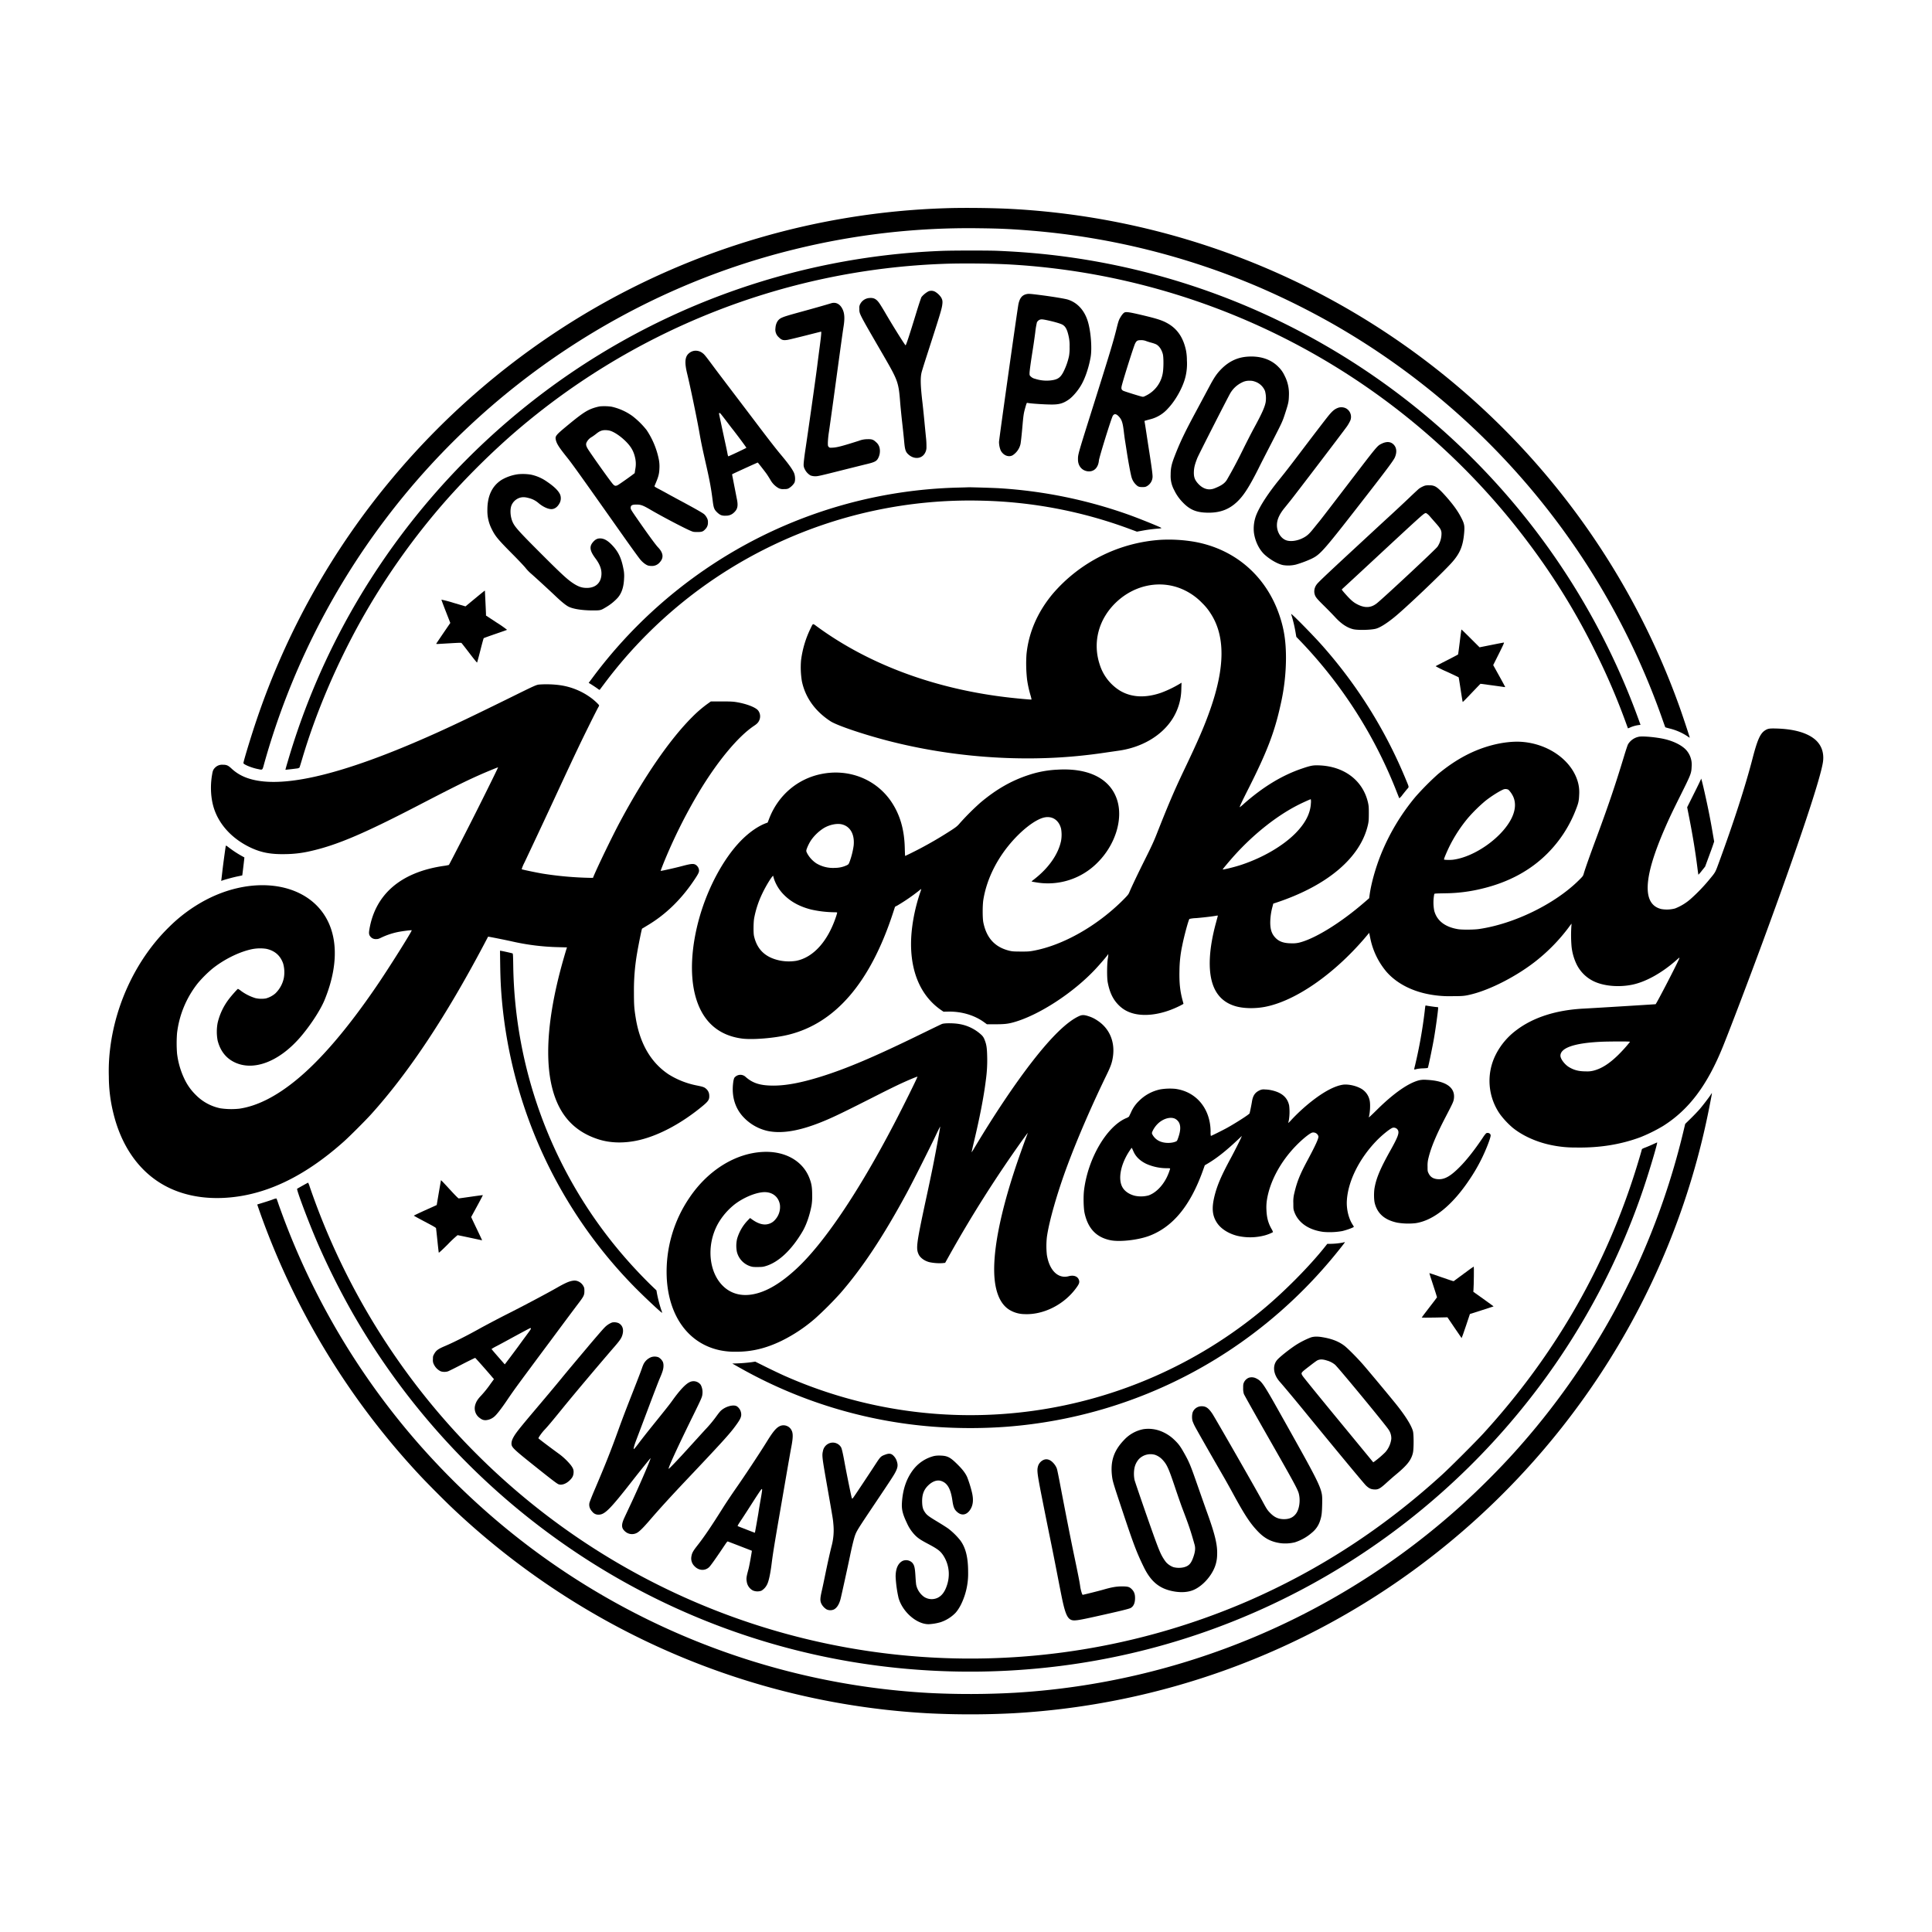
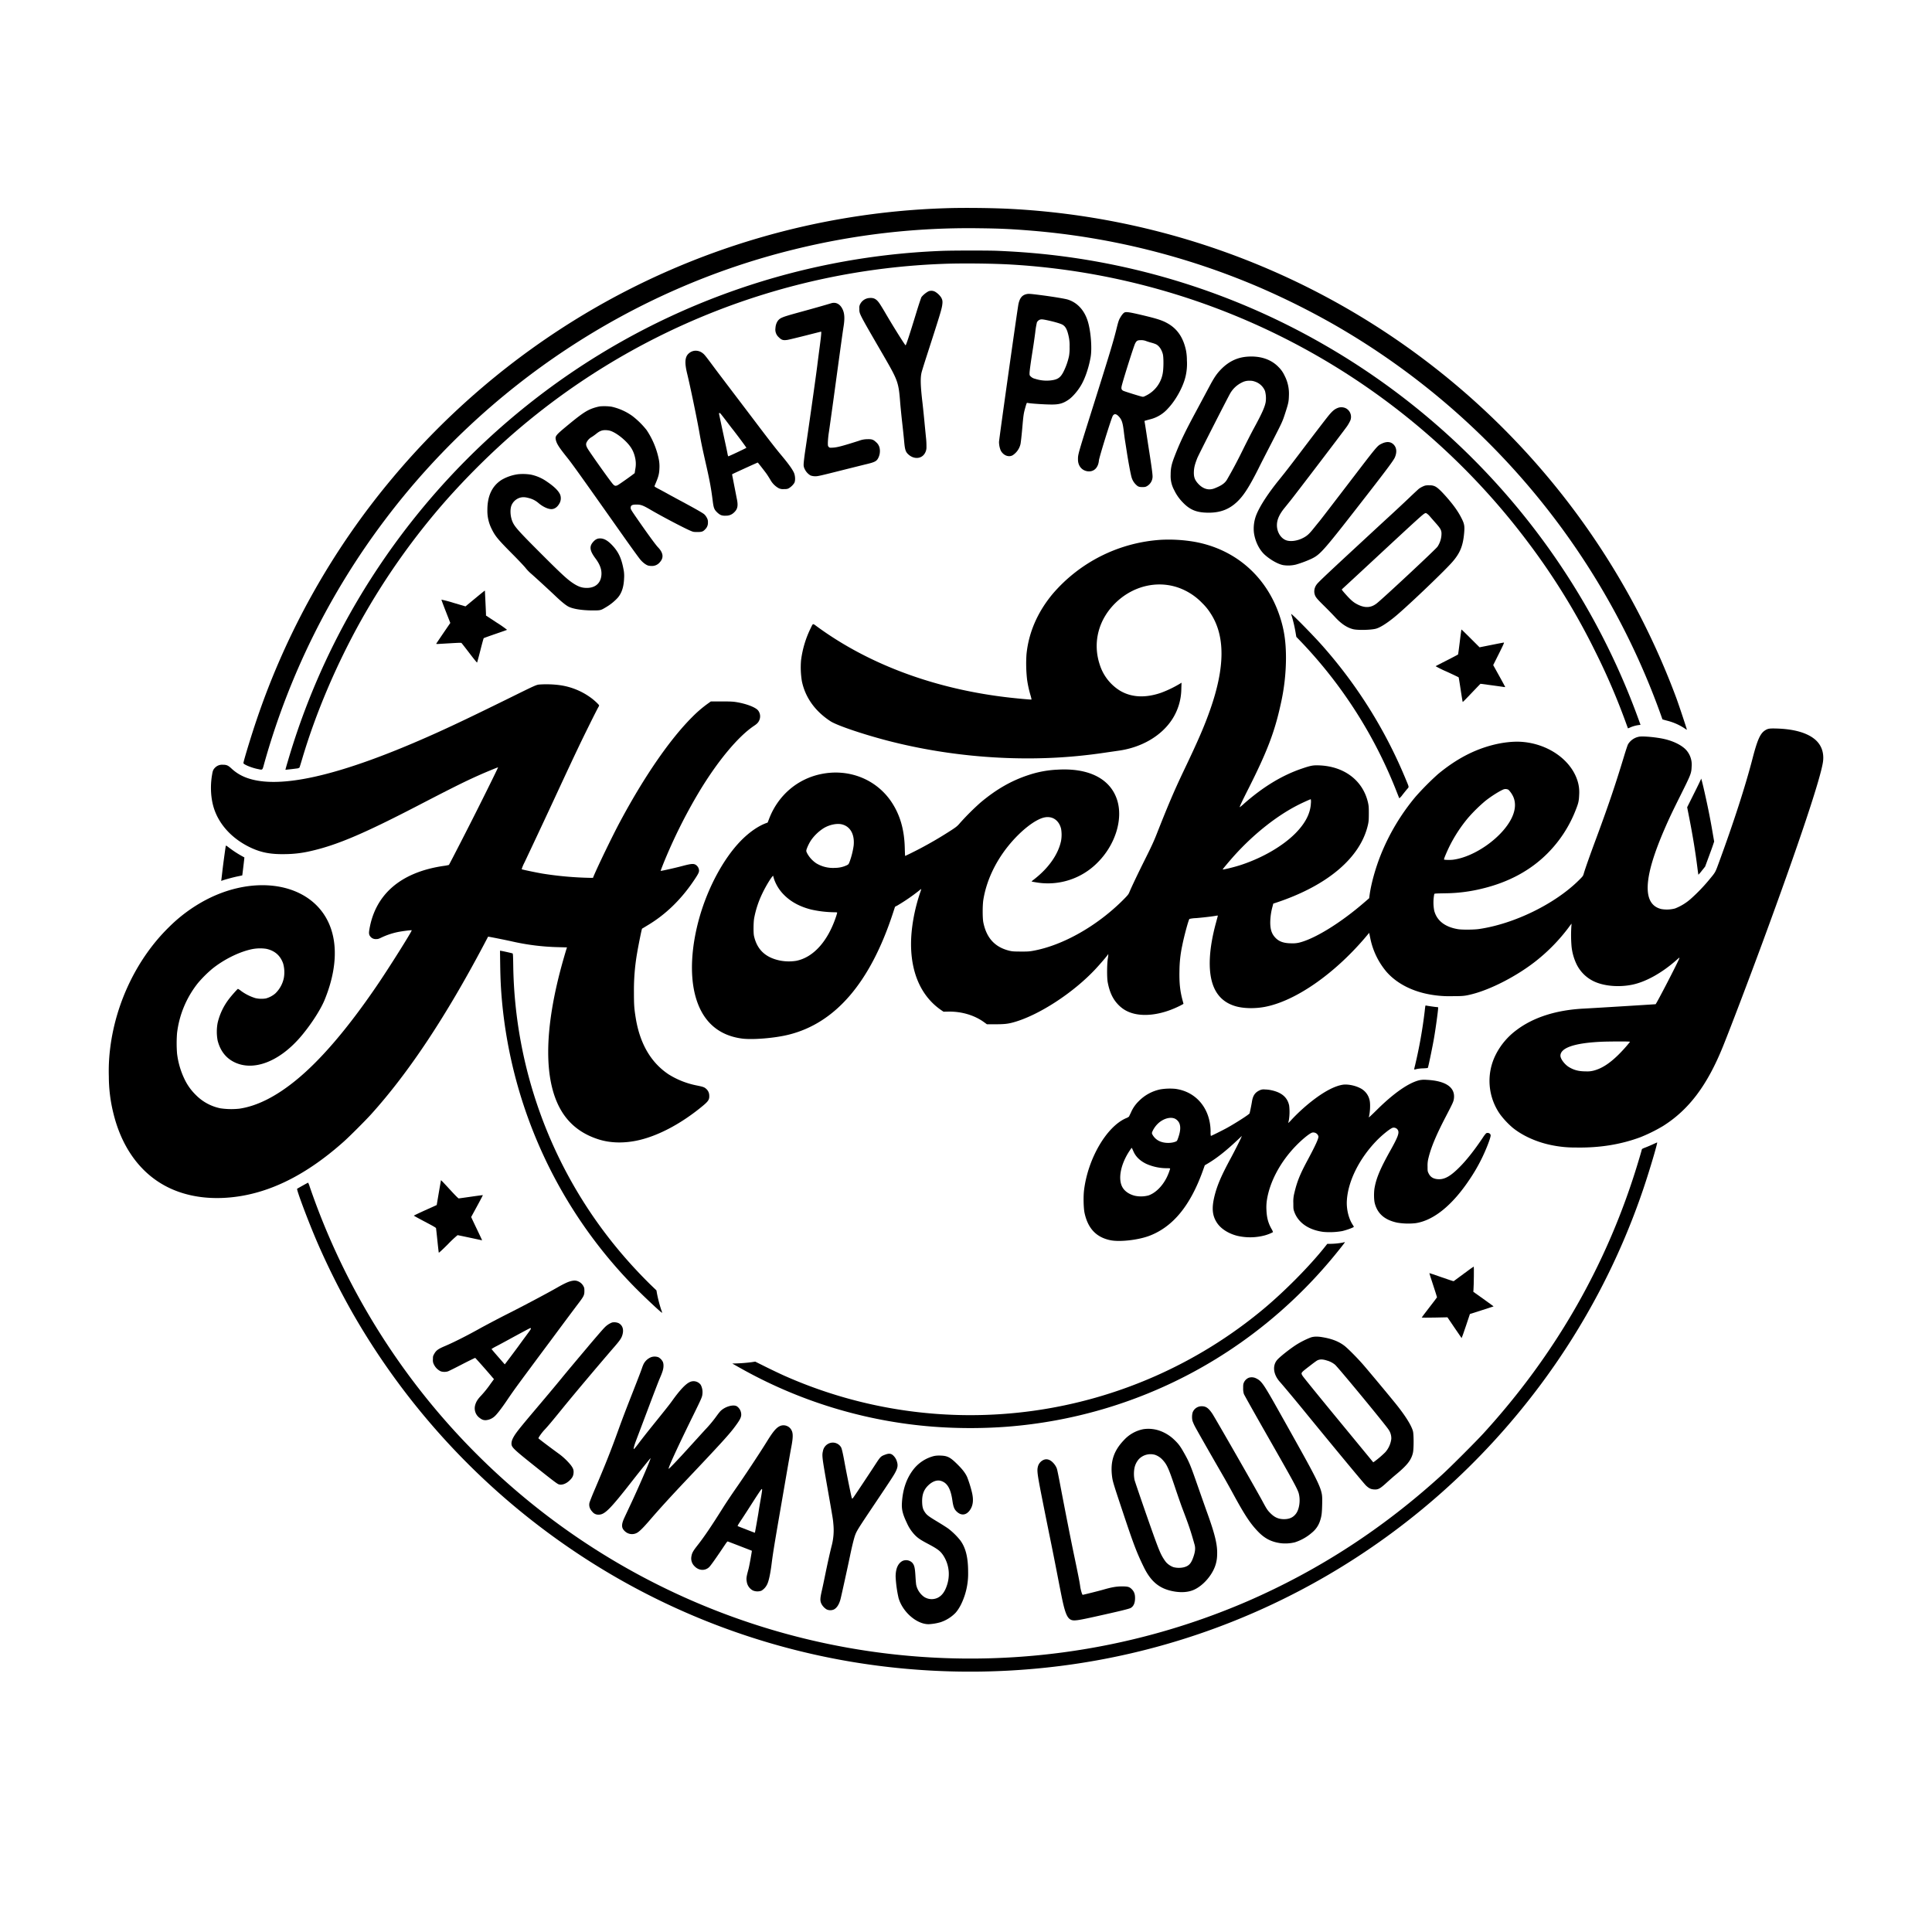
<svg xmlns="http://www.w3.org/2000/svg" id="Layer_1" data-name="Layer 1" viewBox="0 0 1500 1500">
-   <path d="M733.34,161.69a582.21,582.21,0,0,0-279,81.82,589.34,589.34,0,0,0-149.36,127.3,582.09,582.09,0,0,0-105.7,187.94C195.08,571.1,189,591.08,189,592.47c0,1,6.11,3.57,10.94,4.56,4.21.85,3.65,1.33,5.3-4.61a568.2,568.2,0,0,1,93.43-188.56C377.42,299.26,490.79,224.35,617,193.54a564.16,564.16,0,0,1,142.59-16.33c17.23.19,26,.62,42.15,1.95A566.55,566.55,0,0,1,977,222.75a593.9,593.9,0,0,1,58.42,29.08,571.08,571.08,0,0,1,255.3,306.68c1.15,3.33,2.16,6.08,2.21,6.14s1.66.53,3.52,1a44.16,44.16,0,0,1,13.82,6.08,6.9,6.9,0,0,0,1.63,1c.13-.16-5.5-17.16-8.06-24.28A584.18,584.18,0,0,0,785,162.2C770.32,161.42,747.67,161.18,733.34,161.69Z" />
+   <path d="M733.34,161.69a582.21,582.21,0,0,0-279,81.82,589.34,589.34,0,0,0-149.36,127.3,582.09,582.09,0,0,0-105.7,187.94C195.08,571.1,189,591.08,189,592.47c0,1,6.11,3.57,10.94,4.56,4.21.85,3.65,1.33,5.3-4.61a568.2,568.2,0,0,1,93.43-188.56C377.42,299.26,490.79,224.35,617,193.54a564.16,564.16,0,0,1,142.59-16.33c17.23.19,26,.62,42.15,1.95A566.55,566.55,0,0,1,977,222.75a593.9,593.9,0,0,1,58.42,29.08,571.08,571.08,0,0,1,255.3,306.68s1.66.53,3.52,1a44.16,44.16,0,0,1,13.82,6.08,6.9,6.9,0,0,0,1.63,1c.13-.16-5.5-17.16-8.06-24.28A584.18,584.18,0,0,0,785,162.2C770.32,161.42,747.67,161.18,733.34,161.69Z" />
  <path d="M731.61,194.77A549.77,549.77,0,0,0,410.15,313.93,555.83,555.83,0,0,0,293.87,440.3a548.51,548.51,0,0,0-70.59,151.37c-1,3.28-1.71,6-1.68,6s6-.62,8.59-1a4.32,4.32,0,0,0,2.32-.72c.13-.21,1-3.09,2-6.4,10.54-35.75,26.84-74,46.07-108.31a543.29,543.29,0,0,1,65.95-93,587.21,587.21,0,0,1,48.68-48.71,539.66,539.66,0,0,1,337.6-134.69c14-.53,37.35-.29,51.89.53A541.38,541.38,0,0,1,1187,421.9a524.15,524.15,0,0,1,51.49,83.76,517.69,517.69,0,0,1,23.61,54.82c1,2.72,1.81,5,1.84,5a10.94,10.94,0,0,0,1.87-.75,24.92,24.92,0,0,1,7.07-1.87c.75,0,.85-.08.69-.48-.1-.24-.69-1.89-1.33-3.65A552.77,552.77,0,0,0,1026.92,267a548.17,548.17,0,0,0-226.75-70.67c-7.82-.67-17.88-1.28-26.55-1.63C766,194.45,739.69,194.45,731.61,194.77Z" />
  <path d="M720.88,226.17a18.58,18.58,0,0,0-5.44,4.45c-.34.64-2.11,5.87-3.87,11.66-5.33,17.47-8.08,25.82-8.48,25.82s-9.31-14.16-15.37-24.54c-1.57-2.72-3.62-6.08-4.56-7.5-2.48-3.78-4.53-5-8.11-4.69a8.68,8.68,0,0,0-7.07,4.48,5.67,5.67,0,0,0-.77,3.71c0,4.29-1,2.43,18.83,36.65,11.21,19.37,11.64,20.57,12.89,36.71.24,2.86.93,10,1.6,15.87s1.31,12.17,1.47,14c.58,6.48,1.12,8.14,3.38,10.14,4.51,4,10.54,3.33,12.92-1.47a8.73,8.73,0,0,0,1-4.48,59.21,59.21,0,0,0-.32-6.86c-.24-2.27-.85-8.51-1.36-13.84S716.38,314,716,310.92c-1.36-11.92-1.49-17.93-.42-22,.26-1.09,2.18-7.23,4.24-13.6,10.27-31.8,11.31-35.27,11.76-38.77.35-2.61.16-3.81-.93-5.68a14.88,14.88,0,0,0-4.64-4.37A6.12,6.12,0,0,0,720.88,226.17Z" />
  <path d="M796.89,228.38c-3.36.8-5.15,3-6.17,7.71-.74,3.5-15.09,105.24-15.09,107.06a18,18,0,0,0,1.33,6.61c2,3.84,6.21,5.5,9.34,3.66a14.22,14.22,0,0,0,6-8.59c.21-.88.83-6.17,1.33-11.74,1-11.47,1.12-12,2.48-16.89.78-2.75,1.07-3.52,1.39-3.44,1.87.53,13.69,1.33,19.21,1.31,5.89,0,9-1,13.2-3.95,3-2.13,7-6.78,9.53-11.18,3.09-5.25,5.95-13.76,7.31-21.63,1.2-6.81.21-19.72-2.06-27.43-2.56-8.72-8-14.8-15.44-17.23-2.22-.75-12.62-2.45-22-3.63C799.58,228.06,798.57,228,796.89,228.38Zm17.5,20.54c4.85,1.1,8.91,2.3,10.43,3.12,2.43,1.31,3.76,3.85,4.88,9.07a31.32,31.32,0,0,1,.72,8.19,35.07,35.07,0,0,1-.45,7.21A51.23,51.23,0,0,1,826,288c-2.34,4.86-4.42,6.49-9.15,7.21a28.38,28.38,0,0,1-13.15-1.1,6.86,6.86,0,0,1-3.36-1.73c-1-.93-1-1.12-1-2.61,0-1.69,1-8.94,2.53-18.47.51-3.14,1.34-9,1.87-13a66,66,0,0,1,1.31-8,4.32,4.32,0,0,1,2.61-2.21C808.84,247.8,810.2,248,814.39,248.92Z" />
  <path d="M645.31,235.45c-4.8,1.47-13.45,3.92-22.41,6.38-10.72,2.93-14.33,4-16.43,5.09-2.62,1.31-4.19,4.11-4.43,8a7.89,7.89,0,0,0,2.69,7c2.06,2.06,3.28,2.43,6.43,2,1.15-.16,7.47-1.68,14.09-3.36s12.11-3.07,12.24-3.07c.35,0,0,3.55-1,11.21-.5,3.73-1.41,10.69-2,15.47-1.06,8.56-7.2,51.83-9.39,66.29-.61,4.14-1.12,8.49-1.14,9.74a7.08,7.08,0,0,0,.85,4.05,11.18,11.18,0,0,0,4.48,4.89,10.27,10.27,0,0,0,3.07.61c2.32.13,3.12-.05,23.34-5.15,7.2-1.79,14.81-3.71,16.94-4.21,6.51-1.55,8-2.33,9.23-4.81a11.82,11.82,0,0,0,1.18-7,8.18,8.18,0,0,0-3-5.39c-2-1.92-3.23-2.32-6.78-2.19a18.13,18.13,0,0,0-6.37,1.21c-12.54,4-16.81,5.14-20.2,5.33-2.51.13-2.59.13-3.25-.53s-.7-.86-.7-3.39a68.11,68.11,0,0,1,.8-8.08c.46-3,2-14.09,3.47-24.73,5.66-41.49,7-51.46,8-57.76.9-5.92.66-9.74-.78-12.8C652.35,236.09,649,234.3,645.31,235.45Z" />
  <path d="M873.34,242.49c-1,.35-2.26,1.76-3.73,4.35-1,1.71-1.42,3-3,9.42-2.43,9.63-5.31,19.1-16.92,56-13.07,41.49-12.75,40.39-12.75,44.55,0,4.89,3,8.49,7.47,9.1,4.8.61,8.25-2.67,8.78-8.35.24-2.59,9.63-32.84,10.78-34.71s2.72-1.62,4.72.56c2.29,2.49,3,4.78,3.81,11.4.3,2.56.72,5.73.94,7.07s.82,5.22,1.36,8.67c1.14,7.46,2.85,16.7,3.6,19.47a12.87,12.87,0,0,0,3.2,5.9c1.84,1.89,2.64,2.24,5.31,2.24,2,0,2.43-.08,3.68-.78a8.66,8.66,0,0,0,4.24-6.8c.16-1.6-.48-6.46-2.45-19.23-.67-4.19-1.74-11.21-2.4-15.61s-1.28-8.22-1.36-8.48,0-.51.21-.56,1.92-.56,3.81-1.07a27.21,27.21,0,0,0,14.14-8.46c6-6.32,11.63-16.46,13.58-24.49a42.55,42.55,0,0,0,1.15-12.91,40.93,40.93,0,0,0-.72-7.79c-2.11-9.79-6.59-16.48-13.93-20.73-4.35-2.53-8.4-3.84-21.18-6.85C877.4,242.47,874.81,242.07,873.34,242.49Zm16.52,22.31c1.06.4,3,1,4.29,1.33a25,25,0,0,1,3.39,1.17c2.35,1.2,4.24,3.9,5.25,7.5.72,2.61.67,11.6-.1,15.34a23.7,23.7,0,0,1-11.93,16.48c-2.48,1.34-3,1.53-3.86,1.39-1.29-.18-13.82-4.11-14.76-4.59-1.33-.69-1.68-1.54-1.36-3.25.56-3.23,9.37-31.16,10.51-33.43s1.92-2.64,4.56-2.64A10.22,10.22,0,0,1,889.86,264.8Z" />
  <path d="M538.81,272.4a8.15,8.15,0,0,0-3.89,1.87c-3.18,2.61-3.55,7.17-1.36,16.06,2.13,8.67,7.31,33.45,9.31,44.73,1.52,8.67,2.08,11.31,5,24.28,3.1,13.55,4.22,19.63,5.39,28.86.78,6.33,1.2,7.42,3.76,9.82,2.19,2,3.58,2.51,6.75,2.35a8.48,8.48,0,0,0,6.27-2.62c2.64-2.48,3.15-5.12,2.06-10.35-.3-1.41-1-5.17-1.63-8.32s-1.33-6.86-1.6-8.24a23.61,23.61,0,0,1-.46-2.62c.3-.26,19.75-9.17,19.93-9.09s5.2,6.48,7,9c.67,1,1.87,2.88,2.7,4.27a16.68,16.68,0,0,0,6.51,6.62,7.57,7.57,0,0,0,4.08.72c2.13,0,2.72-.11,3.71-.62a12.85,12.85,0,0,0,4.37-4.19c.8-1.49.8-4.66,0-7.12-.9-2.67-4.16-7.28-10.19-14.48-4.08-4.86-10.16-12.68-20.32-26.15-4.22-5.57-12.38-16.32-18.12-23.87s-11.47-15.13-12.72-16.81c-7.9-10.64-8.41-11.26-9.93-12.38A8.57,8.57,0,0,0,538.81,272.4ZM559.3,321c.21.19,2.08,2.54,4.14,5.26s4.29,5.65,5,6.54c3.79,4.77,11.13,14.67,11.05,14.88s-13.47,6.56-14,6.59c-.16,0-.46-.88-.64-1.95s-1.1-5.47-2.06-9.79c-1.49-6.88-4.08-19-4.51-21.15C558.15,320.58,558.55,320.42,559.3,321Z" />
  <path d="M968.23,276.93c-7.6.59-14.08,3.66-19.87,9.45-3.58,3.6-5.63,6.59-9.5,13.87-1.79,3.36-6.27,11.71-9.92,18.54-9.21,17.07-12.86,24.76-17.13,35.85-2.27,5.9-2.91,9-2.91,13.9a22.56,22.56,0,0,0,2.72,11.95,35.16,35.16,0,0,0,6.59,9.47c5.71,6,11,8.11,20.28,8.09,9,0,15.87-2.64,21.93-8.38,5.15-4.88,9.39-11.47,16.67-25.93,2-4.11,6.94-13.63,10.8-21.15,7.55-14.73,7.85-15.34,9.93-21.8,2.43-7.47,2.75-8.88,2.88-13.34a30.31,30.31,0,0,0-3.42-15.92,22.14,22.14,0,0,0-4.48-6.41C987,279,978.5,276.13,968.23,276.93Zm6,19.32a12.68,12.68,0,0,1,7.92,7.33,21.63,21.63,0,0,1,.51,8.67c-.75,4-2.94,8.86-9.23,20.41-1.71,3.15-5.53,10.59-8.46,16.54-4.51,9.15-7.9,15.5-12.33,23.18-1.25,2.16-3.3,3.87-6.4,5.34-3.63,1.73-5.17,2.21-7.31,2.21-3.52,0-7-2.08-9.79-5.71-1.79-2.37-2.35-4.5-2.21-8.16.16-3.15.74-5.55,2.67-10.46,1-2.53,24.06-47.8,25.71-50.5a21.14,21.14,0,0,1,8.75-8.05,11.79,11.79,0,0,1,6.16-1.44A10.34,10.34,0,0,1,974.24,296.25Z" />
  <path d="M465.77,315.51a36,36,0,0,0-6.8,1.95c-4.62,1.89-8.72,4.82-19.77,14-7.55,6.29-8.3,7.25-7.68,9.95.72,3.23,2.45,5.89,9.18,14.3,3.6,4.48,10.91,14.72,42.28,59.17,6.8,9.65,13.23,18.54,14.24,19.68,2,2.33,4.35,4.06,6.11,4.57a12.57,12.57,0,0,0,2.91.29,7.83,7.83,0,0,0,6.06-2.91c3.17-3.47,2.69-7.28-1.39-11.55-1.81-1.84-8.35-10.83-16.65-22.83-4.24-6.14-4.61-6.78-4.61-7.82,0-2,1.12-2.59,4.67-2.56,3.3,0,5.09.69,11.07,4.21,8.72,5.1,25.53,13.93,30.81,16.17,2,.85,2.32.91,5.2.93,3.55,0,4.51-.34,6.24-2.26a6.87,6.87,0,0,0,2-5.23,6.09,6.09,0,0,0-.83-3.52,9.94,9.94,0,0,0-2-2.73c-1.26-1.09-6.81-4.26-16.89-9.68-3.15-1.68-8.14-4.37-11.07-6s-6.56-3.57-8.08-4.37c-1.95-1-2.7-1.55-2.62-1.84s.62-1.55,1.2-2.94c1.9-4.5,2.48-6.9,2.62-10.8a28.08,28.08,0,0,0-.4-6.67A63.33,63.33,0,0,0,502,333.86,63.21,63.21,0,0,0,491,323a44,44,0,0,0-16.38-7.28A41,41,0,0,0,465.77,315.51Zm7.34,18.78c3.36.77,8.51,4.19,12.83,8.48,4.16,4.19,6.19,7.82,7.28,13.18a21.06,21.06,0,0,1,0,8.4l-.46,3-2,1.52c-3.49,2.61-10.19,7.28-11.18,7.81-1.62.8-2.4.64-3.7-.8-1.95-2.08-18.06-24.78-19.77-27.8-1.15-2.05-1.34-3.36-.62-4.74a9.81,9.81,0,0,1,4-4.09,40.47,40.47,0,0,0,3.57-2.58c2.49-2,4.33-2.72,6.89-2.72A17.33,17.33,0,0,1,473.11,334.29Z" />
  <path d="M1039.33,316.47c-3,1-4.8,2.48-8.14,6.59-2.35,2.91-11.9,15.36-22.27,29.08-7.45,9.84-11.16,14.61-15.74,20.27-8.25,10.16-14.41,19.53-17.37,26.36a29.29,29.29,0,0,0-2.27,14.75c.94,6.94,4.27,13.6,8.75,17.5s10.09,7,14,7.74a25.37,25.37,0,0,0,10-.46,87.84,87.84,0,0,0,11.79-4.4c7.29-3.52,9.1-5.63,45.22-52.15,13.9-17.9,18.7-24.41,19.66-26.6,1.71-4,1.42-7.5-.85-9.9s-5.47-2.74-9.63-.66c-3.23,1.62-3.12,1.49-25.21,30.38-11.66,15.23-22,28.73-23.08,30s-3,3.7-4.45,5.47c-3.58,4.5-5.37,6-9.1,7.73-4.27,1.95-9.18,2.43-12.24,1.23-4.11-1.6-7-6.4-7-11.63,0-4.24,1.84-8.41,5.94-13.45,1.26-1.54,3.21-4,4.33-5.36,4.9-6.14,42.41-55.38,44.17-58a32.75,32.75,0,0,0,2.51-4.4,7.56,7.56,0,0,0-3.23-9.47A8,8,0,0,0,1039.33,316.47Z" />
  <path d="M402.41,368.17a34.38,34.38,0,0,0-12.93,4.37c-7.42,4.73-11.08,12.46-11.08,23.35a30.9,30.9,0,0,0,3.34,14.8c2.69,5.52,4.8,8.09,16.11,19.48,4.8,4.82,9.42,9.73,10.27,10.88a34.23,34.23,0,0,0,4,4.16c2.67,2.27,14.36,13,19.61,18,4.08,3.87,7.39,6.56,9.42,7.66,3.55,1.92,10.54,3,18.62,3.07,6.64,0,6.54,0,10.86-2.59a39.71,39.71,0,0,0,9-7.28c3.1-3.61,4.67-8.49,4.91-15.1a25.54,25.54,0,0,0-.56-7.55c-1.6-8.3-4-13.23-8.78-18.22-3.41-3.58-6.29-5.18-9.31-5.18-2.05,0-3.55.72-5.25,2.59-3.26,3.57-2.86,6.86,1.65,12.91,4,5.36,5.31,9.76,4.43,14.51-1,5.34-5.07,8.43-11.13,8.43-3.84,0-6.72-1-11-3.87s-9-7.25-23.37-21.6c-19.47-19.45-22-22.33-23.63-26.71-1.44-3.89-1.66-8.85-.48-11.9a10.45,10.45,0,0,1,5-5.33c2.51-1.23,5-1.33,8.38-.37A17.81,17.81,0,0,1,418,390.5c3.58,3.09,8,5.07,10.67,4.75,2.43-.27,4.51-2,6-5a8.1,8.1,0,0,0,.16-6.4c-1.39-3-4.72-6.21-10.19-9.9a33.35,33.35,0,0,0-12.51-5.46A39.63,39.63,0,0,0,402.41,368.17Z" />
  <path d="M1106.29,377.05a18.89,18.89,0,0,0-4.56,2.35c-.46.35-4.11,3.73-8.14,7.58s-11.15,10.48-15.85,14.78-18.86,17.42-31.48,29.1c-17.66,16.38-23.21,21.66-24.06,23a8.85,8.85,0,0,0-1.71,6.51c.56,2.91,1.31,3.89,7.34,9.84,3.12,3.07,7,7.07,8.67,8.86,4.75,5.2,9.26,8.21,14,9.42,3.66.93,14.33.66,18-.43,3.09-.94,7.74-3.79,13.52-8.43,8.57-6.8,38.18-35,45.3-43,6.35-7.2,8.65-12.89,9.5-23.53.37-4.78.05-6.51-2.06-10.67-2.74-5.47-6.34-10.49-12.37-17.29-3.93-4.4-6.33-6.59-8.17-7.49a8.49,8.49,0,0,0-4.24-.83A12.24,12.24,0,0,0,1106.29,377.05Zm1.62,21.74a13.48,13.48,0,0,1,2.3,2.19c.8.94,2.77,3.18,4.37,5,3.66,4.14,4.41,5.42,4.59,7.82a18.46,18.46,0,0,1-3.12,10.67c-1.65,2.29-42.84,40.71-47.32,44.12-4.22,3.23-8.59,3.55-13.93,1.09-3.73-1.73-5.79-3.46-10.62-8.91-2.26-2.58-2.61-3.06-2.24-3.33.22-.19,14.11-13,30.87-28.6,28.62-26.54,32.12-29.72,33.48-30.28C1107,398.23,1107,398.23,1107.91,398.79Z" />
-   <path d="M743.61,378.57A363.53,363.53,0,0,0,569.68,428a367.75,367.75,0,0,0-109.06,97.4l-3.57,4.77.91.54c1.84,1.09,5.44,3.49,6.42,4.26.59.46,1.13.7,1.26.56s1.49-2,3.09-4.1a354.15,354.15,0,0,1,293.64-142.7,352.12,352.12,0,0,1,115.19,22.14l5.15,1.9,3.89-.7a116.76,116.76,0,0,1,12-1.62c4-.3,4-.27.26-1.9-4.72-2.08-16.35-6.69-22-8.72A366.4,366.4,0,0,0,776,379.08c-4.11-.27-22.89-.83-24.22-.75C751.46,378.36,747.8,378.47,743.61,378.57Z" />
  <path d="M901.41,419.1a120.83,120.83,0,0,0-84.12,42c-11.87,14.27-18.75,30.28-20.35,47.22a109.89,109.89,0,0,0,.51,19.52,86,86,0,0,0,2.64,12,26.63,26.63,0,0,1,.8,3.28c-.16.16-8.94-.61-16.19-1.41-57.39-6.32-109.33-25.34-150-55-3.9-2.85-3.31-3-5.28,1a78.68,78.68,0,0,0-7.5,25.07,66.14,66.14,0,0,0,.67,16.17c2.64,12.59,10.24,23.21,22.16,31,5.1,3.33,26,10.38,45.49,15.39,47.3,12.14,98.84,16.25,146.46,11.63,7.17-.69,15-1.65,22.54-2.8,3.39-.48,7.52-1.09,9.2-1.33,18-2.51,33.32-11.53,41.67-24.41a44.32,44.32,0,0,0,7.07-23.61l.16-4.78-.64.41a87.89,87.89,0,0,1-15.23,7.41c-12.19,4.19-22.92,3.66-31.8-1.55a36.69,36.69,0,0,1-15.79-20.16c-5.74-17.18-1.07-35.24,12.45-48.29,15-14.43,36.23-18.14,53.73-9.42a47.39,47.39,0,0,1,13.39,9.85,42.32,42.32,0,0,1,6.3,7.71c11.55,17.47,11.5,41.77-.21,75.09-4.49,12.73-9,23.27-20.76,47.89-7.39,15.58-11.82,26-20.94,49.11-2.08,5.26-4.08,9.58-8.7,18.81-5.49,11-10.35,21.15-12.32,25.85-.7,1.68-1.2,2.29-5,6.13C851.47,719.13,825,734.07,802,738.21c-2.77.5-4.21.61-9.41.58s-6.46-.08-8.57-.56c-11.44-2.69-18.09-9.81-20.57-22.11-.66-3.36-.66-13.13,0-17.42,2.32-14.46,9.05-29.05,19.29-41.81,9.45-11.73,21-20.83,28.33-22.27,6.08-1.17,11.05,2.21,12.73,8.7a27.31,27.31,0,0,1,0,9.55c-2.11,10.13-9.31,20.62-20.06,29.15-1.44,1.15-2.67,2.11-2.72,2.16-.3.22.37.38,3.46.89a54.07,54.07,0,0,0,47.62-15.34c13.85-13.77,20.06-33.8,15.18-48.8-5.33-16.38-22-24.81-46.26-23.37a82.45,82.45,0,0,0-22.7,4.25c-13.26,4.37-24.89,11.07-37.08,21.31a197.49,197.49,0,0,0-15.87,15.82c-2.32,2.77-3.18,3.42-11.74,8.78q-8.52,5.35-18.51,10.67c-4.46,2.37-12.06,6.13-12.38,6.13-.06,0-.19-2.72-.27-6.08-.35-14.54-3.76-26.14-10.64-36.25C680,604.9,659,596.63,637.71,600.93c-18.57,3.73-33.56,16.56-40.55,34.7l-1.15,3-1.23.45c-6.37,2.38-13.36,7.29-19.77,13.88-13.25,13.68-25.23,35.85-31.85,58.95-6.43,22.54-7.68,44.18-3.49,60.53,5.07,19.77,17.28,31.24,36.12,33.86,8.08,1.14,25.39-.24,36.25-2.91Q666.7,790,693.22,709.13L694.9,704l1.87-1A148.06,148.06,0,0,0,714,691.12a5.24,5.24,0,0,1,1.26-.88,17.34,17.34,0,0,1-.75,2.45c-4.59,13.42-7.18,28-7.18,40.23,0,23.05,8.25,41,23.56,51.44l1.65,1.12,3.34-.06c10.37-.26,20.4,2.65,28,8.11l2.35,1.71h6c7.18,0,10.06-.29,14.06-1.36,19.66-5.23,47.11-23,64.64-41.94,3.36-3.62,8.4-9.52,9.09-10.61.16-.27.38-.51.46-.51a18.78,18.78,0,0,1-.35,3.25c-.72,4.62-.77,15-.11,18.55,1.53,8,4.14,13.41,8.59,17.82a23.75,23.75,0,0,0,8.14,5.38c9.93,4,24.2,2.38,38.1-4.32a43.62,43.62,0,0,0,4-2.11s-.29-1.25-.67-2.61c-2-7.34-2.66-13.68-2.45-23.1a96.49,96.49,0,0,1,2.21-19.8c1.44-7.28,4.83-19.76,5.55-20.43a25.56,25.56,0,0,1,4.83-.61c4.38-.32,13.29-1.34,15.95-1.87,1.26-.21,1.31-.21,1.18.35-.06.29-.75,2.82-1.5,5.62-5.3,19.64-6.16,36-2.42,47.14,3.09,9.21,9.36,15,18.78,17.42,6.27,1.58,14.83,1.63,22.35.11,23.37-4.7,52.88-25.16,77-53.35l3.38-4,.75,3.68a58.1,58.1,0,0,0,12.62,26.49c7.87,9.07,20.14,15.39,34.41,17.79a83.68,83.68,0,0,0,16.81,1.2c8.24,0,9.82-.16,15.34-1.57,15.07-3.84,35.32-14.41,49.88-26A140.36,140.36,0,0,0,1218,719.93a35.18,35.18,0,0,1,2.16-2.8s-.06,1-.16,2.08a105.58,105.58,0,0,0,.16,15.74,41.91,41.91,0,0,0,3.87,13.66A28.62,28.62,0,0,0,1237,761.68c7.77,3.9,19.59,5,30.12,2.86,10.7-2.16,23.32-9.21,34.71-19.34,2.05-1.82,2.21-1.93,2-1.15-1,2.93-17.4,34.57-18.41,35.61-.08.06-48.71,3.07-56.24,3.44-21,1.12-38.6,6.75-51.62,16.54a54,54,0,0,0-16.14,18.94,45.11,45.11,0,0,0,3.45,46.85,65,65,0,0,0,9.63,10.19c7.68,6.19,18.46,11.07,29.74,13.39a89,89,0,0,0,19.13,1.92c18.3.35,34.81-2.29,50.1-7.95a124.32,124.32,0,0,0,17.66-8.72c20.09-12.62,34.39-31.61,46.58-61.81,6.08-15.05,20.22-52.26,31-81.5,27.93-75.82,45.35-128.08,46.73-140.08.8-7.23-1.7-13.37-7.23-17.53-6.21-4.69-15.92-7.31-28.57-7.71-5.87-.18-7.12,0-9.44,1.55-3.63,2.43-5.82,7.42-9.5,21.58-5.6,21.66-14.75,49.91-26.17,81-2.93,7.95-2.45,7.12-8,13.84a136.73,136.73,0,0,1-14,14.43,40.85,40.85,0,0,1-12,7.29,24.9,24.9,0,0,1-10.62.48c-9.79-2.3-12.81-11.82-9.15-28.79,1.89-8.75,5.81-20,11.47-33.08,3.73-8.61,5.87-13.12,13-27.42,7.63-15.34,7.92-16.06,8.16-21.34a17.07,17.07,0,0,0-3.73-12.27c-3.07-3.82-9.68-7.31-17.26-9.07-6-1.42-16.67-2.43-19.77-1.87a12.76,12.76,0,0,0-8.59,5.84c-.4.72-1.73,4.72-3,8.88-6.91,22.84-12.27,38.66-22.06,65.07-4.7,12.64-8.27,22.78-9.29,26.28-.61,2.13-.61,2.13-3.81,5.33-18.6,18.49-50.4,34-77.66,37.94-4,.56-13.18.64-16.27.1-10.06-1.68-16.33-6.53-18.41-14.3a34,34,0,0,1,0-12.83c.13-.56.26-.56,8-.72a123.81,123.81,0,0,0,29.93-3.81c20.15-4.94,36.93-14.06,50-27.19a97.73,97.73,0,0,0,22.12-34.2c1.92-4.88,2.29-6.56,2.48-11.41a29.21,29.21,0,0,0-1.52-11.4c-5.34-15.9-22.78-28-42.79-29.55-6.56-.54-15.15.4-23.24,2.53-14.8,3.87-28.43,11.18-42.15,22.57a214.69,214.69,0,0,0-17.31,17.45,167.44,167.44,0,0,0-27,45.08c-4.13,10.32-7.52,22.41-8.72,31.37l-.32,2.38-3.36,2.9c-18.73,16.28-39.14,28.84-51.36,31.67a22.5,22.5,0,0,1-5.73.45c-5.85-.05-9.5-1.33-12.35-4.32s-4-6.37-4-12a47.76,47.76,0,0,1,1.73-12.11l.62-2.4,1.57-.51c40.44-13.26,66.35-35.24,72-61,.51-2.37.59-3.6.61-8.37s-.08-6-.61-8.41c-4-17.84-19.45-29.07-40-29.07-3.2,0-5.36.48-11.5,2.58-15.29,5.21-30,14.14-45,27.37a26.08,26.08,0,0,1-3.12,2.57c-.24-.24,1.89-4.78,7.07-15,14.16-28.12,20-43.35,24.65-64.56a163.69,163.69,0,0,0,4.19-36.15c0-12.77-1.39-22.19-4.83-32.54-10.22-31-34.63-52.24-66.43-57.86A118.41,118.41,0,0,0,901.41,419.1Zm269.76,194.07a19.33,19.33,0,0,1,3.7,5.36c2.14,4.83,1.74,10.41-1.17,16.49-7.23,15-28.54,30.25-45.54,32.46-2.13.27-6.67.19-7-.13s2-5.63,3.76-9.36A112.2,112.2,0,0,1,1140,634.78,122.62,122.62,0,0,1,1153,622c4.75-3.82,11.45-8,14.51-9.18A4.87,4.87,0,0,1,1171.17,613.17Zm-153.4,10.46c-.37,8-4.45,15.76-12.19,23.53-9.79,9.79-25.21,18.75-41.78,24.27-5.25,1.76-14.51,4-14.51,3.58,0-.3,5.66-7,9.15-10.89,15.13-16.75,33.16-31,49.81-39.35,3.09-1.57,9.07-4.26,9.44-4.26A10.15,10.15,0,0,1,1017.77,623.63Zm-363.9,16.46c6.43,1.7,9.77,7.87,8.91,16.4a61.26,61.26,0,0,1-3,12.17c-.9,2.37-.93,2.4-2.4,3.15a21.29,21.29,0,0,1-8.88,2,25.22,25.22,0,0,1-14.67-3.49,22.1,22.1,0,0,1-6.94-7.42c-1-2-1-2-.72-3.33a33,33,0,0,1,3.58-7.29,34.78,34.78,0,0,1,9.73-9.28C644.05,640.22,650,639.05,653.87,640.09ZM600.94,682.4A32.25,32.25,0,0,0,609,695.07q7.85,7.8,20.68,11.07a86.2,86.2,0,0,0,17.71,2.13c2,0,2.59.08,2.59.35a31.64,31.64,0,0,1-1,3.39c-6.43,19.1-17.72,31.48-31,34a36.32,36.32,0,0,1-11.89-.14c-11.63-2.24-18.33-8.48-20.71-19.31-.5-2.38-.42-10.57.16-13.71A76,76,0,0,1,592,693.41c3-6.32,8.14-14.45,8.35-13.28C600.36,680.42,600.65,681.44,600.94,682.4Zm664.58,126.5a115.19,115.19,0,0,1-9.33,10.35c-6.81,6.62-12.7,10.38-19,12a19.36,19.36,0,0,1-5.84.56c-5.41,0-9.07-.88-13-3.2-3.44-2-6.83-6.46-6.83-8.94,0-6.11,10.78-9.84,31.26-10.83,2.24-.13,8.33-.24,13.5-.24C1263.76,808.58,1265.68,808.66,1265.52,808.9Z" />
  <path d="M368.77,464.71l-7.36,6.09-9.31-2.75a91.35,91.35,0,0,0-9.39-2.48c0,.13,1.47,4.24,3.42,9.15l3.49,8.93-5.47,8c-3,4.43-5.49,8.11-5.49,8.21s.74.16,1.68.11c18.3-1.07,17.63-1.07,18.08-.61.24.24,3,3.76,6.11,7.84s5.76,7.34,5.87,7.2,1.26-4.35,2.54-9.41,2.45-9.34,2.61-9.5,4.3-1.66,9.12-3.31,8.91-3.09,9-3.2a87.1,87.1,0,0,0-8.08-5.63l-8.27-5.44v-1.07c0-.59-.19-4.67-.4-9.07s-.4-8.27-.4-8.62-.08-.58-.19-.56S372.83,461.35,368.77,464.71Z" />
  <path d="M1002.43,476.74a107.43,107.43,0,0,1,3.44,14.25l.59,3.47,3.74,3.87a356.71,356.71,0,0,1,74.61,117.51c.8,2,1.52,3.84,1.6,3.95a12,12,0,0,0,2.48-2.7c1.26-1.6,2.88-3.6,3.6-4.45,1.58-1.82,1.71-.94-1.28-8.14A367.83,367.83,0,0,0,1026.39,501C1018.76,492.43,1002,475.41,1002.43,476.74Z" />
  <path d="M1133.36,498.33c-.64,5.28-1.25,9.71-1.33,9.81s-4,2.19-8.67,4.56-8.64,4.43-8.75,4.54a87.82,87.82,0,0,0,8.75,4.29c4.94,2.27,9,4.22,9.12,4.35s.8,4.46,1.58,9.61,1.49,9.39,1.57,9.47.19.13,5.1-5c1.73-1.84,4.4-4.61,5.92-6.21l2.77-2.86,9,1.2c5,.67,9.25,1.28,9.6,1.34s.59,0,.59-.08-2.08-4-4.64-8.59l-4.65-8.38,4.38-8.75c3.41-6.83,4.27-8.75,3.92-8.75s-4.61.83-9.68,1.84l-9.21,1.84-6.93-6.91c-3.82-3.79-7-6.91-7.1-6.91S1134,493,1133.36,498.33Z" />
  <path d="M419.62,531.41c-3.31.24-2.35-.19-25.61,11.28-26.65,13.1-40.47,19.71-54.82,26.2-76.06,34.3-126,45.43-150.89,33.64a33.72,33.72,0,0,1-8.51-5.79c-2.69-2.51-3.86-3-6.8-3a7.64,7.64,0,0,0-5.81,2.06c-1.47,1.41-2,2.42-2.46,5.36-1.65,9.1-1.09,19,1.52,26.84,4.16,12.51,14.06,23.15,27.69,29.77,8.59,4.16,16.2,5.63,27.85,5.36a88.52,88.52,0,0,0,19.1-2.29c20.25-4.54,40.71-13.18,82.57-34.84,26.49-13.74,36.92-19,48-23.93,5.31-2.4,15-6.38,15.23-6.3s-14.43,29.69-23.37,47.17c-8.21,16.11-14.56,28.35-14.78,28.59a28.22,28.22,0,0,1-4,.75c-33.18,4.83-53.14,21.9-57.75,49.38-.51,3-.32,4.21.85,5.57a5.26,5.26,0,0,0,4.4,1.87c1.44,0,2-.16,4.38-1.33a57.15,57.15,0,0,1,12.46-4.14c3.55-.72,10.54-1.6,10.78-1.36.45.43-18,29.8-27.22,43.25-22.51,33-43.32,57.33-62.21,72.82-15.71,12.92-30.62,20.44-44.41,22.44a58.39,58.39,0,0,1-14.68-.29A37.07,37.07,0,0,1,151.92,850a42.39,42.39,0,0,1-8.54-11.9,63.08,63.08,0,0,1-5.92-20.14,102.69,102.69,0,0,1,0-15.88,76.94,76.94,0,0,1,16.2-38.81A92.93,92.93,0,0,1,165,752c8.8-7,19.95-12.59,29.53-14.83a32.47,32.47,0,0,1,12.08-.53c6.62,1.36,11.1,5.25,13.24,11.5a25.15,25.15,0,0,1,.53,11.09,23.07,23.07,0,0,1-6.64,12.09,18.85,18.85,0,0,1-7.34,3.87,21.42,21.42,0,0,1-8.06-.24,37,37,0,0,1-11-5.47,16.54,16.54,0,0,0-2.59-1.74c-.32,0-4.78,5-6.67,7.47a48.65,48.65,0,0,0-9.12,19,37.47,37.47,0,0,0,0,13.61c2,7.92,6.37,13.63,13,16.86,14.59,7.12,34.09-.08,50.47-18.59,8-9.07,16.35-21.75,19.69-30,12.51-30.76,9.92-57.6-7.1-73.9-19.31-18.46-53.72-19.93-84.94-3.63A119.52,119.52,0,0,0,131,720C106.7,743.83,90.08,778,85.62,813.25a140.27,140.27,0,0,0-1.12,22.51A119,119,0,0,0,88,864.2c6.16,25.42,19.68,44.85,38.81,55.7,16.91,9.63,38.44,12.57,61.62,8.46,26.23-4.7,52-18.46,78.3-41.86,4.51-4,17.18-16.67,21.64-21.63,29.13-32.39,57.62-75.28,87.47-131.73l3.12-5.93,1,.16c3.76.67,12.75,2.49,17.1,3.45a180.5,180.5,0,0,0,36.73,4.56l6.43.18-.37,1.1c-.22.59-1.23,4-2.27,7.63-15.82,55.17-15.93,97-.35,120.34,6.35,9.5,15.42,16.11,27.35,19.93,9.28,3,20.17,3.22,31.16.72,15.79-3.58,33.74-13.21,50.12-26.87,4.19-3.49,5-4.88,4.8-8a6.93,6.93,0,0,0-2.26-4.91c-1.44-1.38-2.4-1.73-7.55-2.77A64.53,64.53,0,0,1,519,834.06c-13.71-9.18-22.25-23.88-25.45-43.89-1.17-7.31-1.36-10-1.36-20a167.79,167.79,0,0,1,2.4-29.87c1-6,3.63-19.13,3.92-19.32.06,0,2-1.17,4.27-2.56q21.13-12.6,36.23-35.21c3-4.46,3.73-5.92,3.73-7.31a5.62,5.62,0,0,0-2.34-4.3c-1.79-1.22-3.47-1.12-10.46.72-6.32,1.68-16.81,4-17,3.82-.08-.06,1-2.86,2.32-6.19a408.16,408.16,0,0,1,27.18-54.58c14.44-24.12,30.47-43.43,42.87-51.76,2.25-1.49,3.29-2.5,4-4a7.45,7.45,0,0,0-.8-8.11c-2.1-2.48-9.33-5.2-17.1-6.43-2.32-.37-4.64-.48-11.2-.48h-8.3l-2.64,1.89a95.42,95.42,0,0,0-11.87,10.25c-17.29,17.26-37.24,46.18-56,81.26-5.87,10.93-17.39,34.78-20.62,42.57l-.4,1h-1.95a266.71,266.71,0,0,1-37.29-3.31c-5.12-.88-15.82-3.12-16.12-3.39a30.27,30.27,0,0,1,2.25-5.36c4-8.46,12.88-27.29,21-44.77,11.36-24.48,16.11-34.68,20.76-44.41,4.29-9.05,14.53-29.69,15.57-31.35a4.41,4.41,0,0,0,.56-1.25c0-.48-2.9-3.28-5.46-5.28a53.26,53.26,0,0,0-25.48-10.54A80.37,80.37,0,0,0,419.62,531.41Z" />
  <path d="M1320.66,604.82c0,.24-2.42,5.28-5.39,11.18l-5.36,10.75,1.76,8.94c2.67,13.71,4.59,25.47,6.17,37.9.37,3,.74,5.5.8,5.55a31.85,31.85,0,0,0,2.66-3.12l2.56-3.2,2.49-6.75c1.38-3.71,3-8.08,3.52-9.71l1-3-1.15-6.64c-2-12-4.56-24.25-7.33-36.12C1321.17,605.49,1320.69,603.86,1320.66,604.82Z" />
  <path d="M175.29,656.87c-.24,1.06-2,13.84-2.67,19.79-.38,3.23-.72,6.19-.78,6.56l-.08.72,1.07-.4c2.3-.8,8.51-2.48,11.79-3.14,1.9-.4,3.44-.72,3.47-.75.08-.21,1.71-13.87,1.65-13.93l-2.61-1.46a82.66,82.66,0,0,1-9.47-6.27C175.61,656.41,175.42,656.33,175.29,656.87Z" />
  <path d="M388.36,749.38c.16,10.94.53,18.38,1.38,27.85A364,364,0,0,0,492.58,999.16c7.39,7.52,21.16,20.43,21.5,20.11a11.11,11.11,0,0,0-.72-2.37,104.63,104.63,0,0,1-3.28-12.64l-.42-2.41-4.33-4.16A368,368,0,0,1,476.55,966a353.07,353.07,0,0,1-78.06-215.6c-.13-8.91-.21-10.08-.58-10.19-1-.32-7.47-1.76-8.54-1.92l-1.17-.19Z" />
  <path d="M1106.58,781.42c-.08.48-.29,2.08-.43,3.55a369.13,369.13,0,0,1-7.6,42.58,19.35,19.35,0,0,0-.59,2.82,5.69,5.69,0,0,0,1.68-.32,29,29,0,0,1,5.23-.58c3.07-.14,3.68-.22,3.79-.59.67-2.32,3.63-16.62,4.67-22.7,1.28-7.28,3.23-21.56,3.23-23.53,0-.67-.08-.75-.86-.75-1,0-7.73-1-8.51-1.2C1106.82,780.57,1106.69,780.73,1106.58,781.42Z" />
-   <path d="M838,788.81q-13.8,6.12-36.33,35.08c-13.63,17.48-30,41.89-45.54,68a30.32,30.32,0,0,1-1.79,2.77c-.05,0,.64-3.12,1.52-6.86,4.78-19.9,8-36.49,9.58-49.46a110,110,0,0,0,1-18.19c-.16-6.8-.57-9.34-2.06-13a9.16,9.16,0,0,0-2.56-3.79A33.15,33.15,0,0,0,744.47,795c-4.33-.72-11.23-.72-13.1,0-.72.27-7.12,3.37-14.22,6.83-37.8,18.52-59.73,27.85-80.41,34.26-14.75,4.56-26.3,6.75-36.12,6.77-10.27,0-16.08-1.78-21.68-6.72a5.91,5.91,0,0,0-8.89.8,14.9,14.9,0,0,0-.8,3.55c-1.44,10.88,1.6,20.57,8.7,27.61a36.78,36.78,0,0,0,18.17,10c10.93,2.24,24.38,0,41.53-6.89,9.05-3.62,16.92-7.44,45.83-22.11,5.58-2.83,12.67-6.3,15.74-7.71,6.27-2.91,12.91-5.66,13.1-5.44s-10.48,22-18.54,37.37c-27.37,52.37-54.26,92.2-75.55,111.86-12.48,11.52-23.61,18-34.09,19.79-8.35,1.44-15.77-.4-21.58-5.39C550.26,989,548,967.12,557.43,950.1a52.21,52.21,0,0,1,13.4-15.39c6.32-4.7,14.45-8.24,20.7-9,7.33-.94,12.88,2.9,14,9.68A14.66,14.66,0,0,1,601.8,947a10.18,10.18,0,0,1-5.5,3.38c-3.55.91-7.68-.26-12.22-3.49l-1.73-1.23-2,2.06a34.43,34.43,0,0,0-8.08,14.14,24.2,24.2,0,0,0-.16,10,15.7,15.7,0,0,0,10.35,11.23c1.73.56,2.43.64,5.84.62s4.16-.11,6.25-.75c10-3,20.11-12.54,28.54-26.89,3-5.1,5.6-12.67,7-20.22a42.18,42.18,0,0,0,.48-7.87c0-6.08-.45-8.94-2.14-13.31-5.12-13.31-18.83-21.1-35.85-20.33-21.39.93-42.71,14.09-57.06,35.21a102.08,102.08,0,0,0-17.87,62.27c1.46,30.3,17.1,51.56,41.58,56.58a57.33,57.33,0,0,0,12.46,1.09c12.06,0,23-2.64,34.95-8.4a121.15,121.15,0,0,0,26.49-17.66A269.81,269.81,0,0,0,652.51,1004c17.29-19.9,33.53-44.47,51.81-78.35,4.59-8.51,17.18-33.53,22.25-44.2,1.81-3.84,3.33-6.88,3.38-6.75.14.4-3,17.53-5.28,29.08-1.14,5.79-3.84,18.64-6,28.54-7.13,33.21-7.61,36.9-5.45,41.56,1.26,2.7,4.57,5.1,8.35,6.06a38.39,38.39,0,0,0,10,.77l2.24-.24,2.91-5.2a967.67,967.67,0,0,1,57.54-90.75c2-2.75,3.63-4.94,3.68-4.91s-.56,1.68-1.31,3.65-2.58,7-4.1,11.31c-16.38,46-23.29,82.11-19.75,102.84,1.79,10.35,5.95,17.18,12.44,20.38a23,23,0,0,0,10.11,2.49c14.67.69,30.57-7.23,40-20,2.19-2.91,2.78-4.24,2.56-5.68-.56-3.39-3.84-4.91-8.16-3.76-8.19,2.18-15-4.43-16.94-16.54a63.59,63.59,0,0,1,0-13.74c1.63-12.11,8.11-34.73,16-55.89s18.94-46.63,30.25-69.89c3.41-7,4.4-9.85,5.07-14.62,1.6-11.58-2.83-21.8-12.06-27.8a25.13,25.13,0,0,0-6.72-3.31C841.92,787.9,840.24,787.82,838,788.81Z" />
  <path d="M1102.29,838.62c-8.41,1.87-20.31,10.14-33.56,23.34-3.37,3.33-6,5.82-6,5.5,1.06-3.85,1.36-10.57.56-13.53a13.66,13.66,0,0,0-7.61-9.28c-4-2-9.55-3-13.09-2.48-6.49,1-14.84,5.44-24.52,13.07a142,142,0,0,0-15.23,14,29.32,29.32,0,0,1-2.64,2.67c0-.11.18-1,.42-1.92a40.84,40.84,0,0,0,.27-11.69c-1.39-6.51-6.06-10.35-14.54-12a29.35,29.35,0,0,0-4.56-.45,6.82,6.82,0,0,0-4,.77c-3.39,1.6-5,4-5.74,8.46-.37,2.48-1.57,8.27-1.89,9.33-.27.8-10.57,7.45-17.72,11.4-3.14,1.73-12,6.13-12.32,6.13a10.94,10.94,0,0,1-.21-3.09c0-17.9-11-31.3-27.4-33.48a45.79,45.79,0,0,0-11.55.4A32.76,32.76,0,0,0,884.07,855a27.24,27.24,0,0,0-6,8.73c-.75,1.57-1.44,3-1.55,3.2a8.21,8.21,0,0,1-2.29,1.25c-15.1,6.54-29.59,31.37-32.58,55.89-.61,5-.4,13.93.4,17.69,2.62,12,9.05,18.86,20,21.13,7.34,1.52,21.8-.14,30.49-3.47,18.2-7,31.62-23.37,41.33-50.42l1.52-4.27L938.3,903c6.64-4,13.69-9.58,22.38-17.77l3.53-3.31-.67,1.55c-1.15,2.59-5.34,10.86-8.08,15.93-7,12.94-10.22,20.35-12.3,28.33-2.56,9.9-2.08,15.95,1.73,21.71,3,4.54,8.72,8.22,15.53,10a44.18,44.18,0,0,0,21.61-.3,31.94,31.94,0,0,0,6.29-2.48,6.68,6.68,0,0,0-1-2.32c-2.7-4.69-3.82-8.91-4.06-15a38.08,38.08,0,0,1,.3-7.21c2.1-14.35,10.43-30,22.56-42.49,5-5.15,10.65-9.74,12.68-10.3a4.11,4.11,0,0,1,4.82,2.93c.24,1.5-2.26,7-8.37,18.39-6,11.17-8.24,16.7-10.35,25.74a25.64,25.64,0,0,0-.75,7.73c0,4.27,0,4.65.72,6.67,3,8.46,11.1,14.12,22.52,15.64a55.59,55.59,0,0,0,14.75-.64c3.47-.83,8.19-2.54,9-3.26a8.79,8.79,0,0,0-.91-1.63c-3.18-4.9-4.91-12.08-4.54-18.67.83-14.86,9.37-32.25,22.65-46.15,4.46-4.7,11.05-10,13-10.51a3.68,3.68,0,0,1,4.08,2c1,2.14-.1,5.21-5.71,15.26-7.84,14-11,21.34-12.43,29.05-.69,3.55-.64,9.71.14,12.52,2.16,8,7.73,12.8,17.36,14.85a51.51,51.51,0,0,0,14.35.4c14-2.13,28.55-14,41.81-33.9a133,133,0,0,0,8.93-15.21c3.55-7,7.45-16.91,7.47-19,0-1.5-2-2.46-3.49-1.68a20.52,20.52,0,0,0-2.43,3.15c-6.48,9.71-12.7,17.6-18.09,23-7.2,7.28-11.87,9.89-17,9.49-3.5-.26-5.74-1.65-7.1-4.37-.88-1.79-.88-1.84-.88-5.55a22.74,22.74,0,0,1,.75-6.67c2-8.27,6.24-18.25,13.42-32,5.36-10.3,5.92-11.53,6.24-13.61,1.41-9-6.19-14.27-21.48-14.94A18.51,18.51,0,0,0,1102.29,838.62Zm-189.92,30A7.38,7.38,0,0,1,915.6,872c1.15,2.72.93,6.11-.67,10.86-.85,2.53-1.09,3-1.76,3.3-2.91,1.39-7.73,1.58-11.28.46a11.89,11.89,0,0,1-7.21-5.87c-.42-.94-.42-1,0-2.19a19.75,19.75,0,0,1,4.62-6.46C903.41,868.36,908.82,866.9,912.37,868.6Zm-32.3,25.48c1.86,4.08,5.06,7.15,9.87,9.5A39.32,39.32,0,0,0,906.21,907c1.87,0,2.27.08,2.27.4a41.67,41.67,0,0,1-2.75,7c-3.39,6.72-8.7,11.9-14.06,13.74a22.64,22.64,0,0,1-10.46.27c-4.51-1.07-8.13-3.58-9.87-6.86-3.47-6.48-1.17-17.87,5.68-28.12,1.58-2.35,1.69-2.45,1.93-1.84C879.08,891.92,879.59,893,880.07,894.08Z" />
-   <path d="M1328.24,849.88c-1.33,2.1-6.06,8.29-8.72,11.39-1.42,1.6-4.49,4.83-6.83,7.12l-4.3,4.19-1.52,6.35a571.32,571.32,0,0,1-36.15,104.65c-3.44,7.52-12.91,26.46-16.67,33.35a573.31,573.31,0,0,1-77.84,110.17c-12.46,13.85-28.15,29.53-41.91,41.91a567,567,0,0,1-346.14,145.23,627.75,627.75,0,0,1-67.62.14,567,567,0,0,1-337.73-136.19,585.08,585.08,0,0,1-57.2-56.56A569.1,569.1,0,0,1,219.54,944c-1.36-3.69-3-8.17-3.6-10s-1.23-3.41-1.31-3.52a11.41,11.41,0,0,0-3.06.88c-1.58.59-4.89,1.65-7.31,2.4s-4.48,1.36-4.51,1.42.77,2.37,1.76,5.22a586.08,586.08,0,0,0,124.18,204.75c5,5.42,18.09,18.57,24.3,24.52a587.71,587.71,0,0,0,120.45,88.51,581.65,581.65,0,0,0,249.83,72,651.77,651.77,0,0,0,66.16,0,582.36,582.36,0,0,0,317.72-116,588.87,588.87,0,0,0,137.07-145.39,580.41,580.41,0,0,0,86-209.73c1.71-8.67,2-10.4,1.87-10.4A10.93,10.93,0,0,0,1328.24,849.88Z" />
  <path d="M1283.29,888.45c-1.68.77-4.3,1.89-5.79,2.45-2.53,1-2.72,1.1-2.88,1.87-.08.48-1.33,4.8-2.8,9.63q-35.58,117.93-120.16,210.56c-5.84,6.38-25.26,25.8-31.63,31.64-45.89,41.91-95.91,74.46-151.66,98.68a542.28,542.28,0,0,1-728-322.2,13.47,13.47,0,0,0-1.17-2.86c-.16,0-7.58,4.14-8.49,4.72-.74.48,8.78,25.77,15.66,41.7a580.1,580.1,0,0,0,27.93,55.76,555.2,555.2,0,0,0,170.63,183.37,547.88,547.88,0,0,0,216.14,86.44,558,558,0,0,0,162.33,3.22c147.49-18.67,281.44-96.78,371.45-216.67A549.11,549.11,0,0,0,1276,922.7c4.78-14.13,11.15-35.72,10.59-35.69C1286.44,887,1285,887.68,1283.29,888.45Z" />
  <path d="M342.36,916.38s-.77,4.4-1.68,9.66l-1.62,9.55-8.86,4c-4.88,2.21-8.88,4.13-8.88,4.24s3.84,2.21,8.53,4.69c6.27,3.29,8.59,4.62,8.67,5s.56,4.61,1.07,9.6,1,9.26,1.09,9.45,2.59-2.06,7.13-6.59a88.7,88.7,0,0,1,7.44-7c.24,0,4.59.91,9.71,2s9.28,2,9.34,2-1.5-3.34-3.39-7.29-3.82-8-4.27-9l-.83-1.79,4.59-8.45c2.54-4.65,4.54-8.49,4.48-8.54s-4.19.48-9.17,1.2-9.29,1.33-9.58,1.33-2.48-2.13-6.46-6.48C343.88,917.69,342.42,916.14,342.36,916.38Z" />
  <path d="M1042.26,964.8a56.2,56.2,0,0,1-9.44.91h-2.3l-1.86,2.34c-12.14,15.24-31.27,34.55-48,48.5A355.58,355.58,0,0,1,609,1068.12c-2.78-1.23-9-4.19-13.87-6.59l-8.78-4.37-2.7.42a124.52,124.52,0,0,1-12.77,1l-2.35.06,5,2.82a362,362,0,0,0,151.37,46.24,383.9,383.9,0,0,0,56.95,0c101.14-7.85,193.55-57,257.33-136.75,4.51-5.63,5.26-6.64,4.86-6.59Z" />
  <path d="M1136.43,988.94c-4.11,3.1-7.63,5.69-7.81,5.77s-4.49-1.34-9.55-3.13-9.26-3.2-9.32-3.14,1.26,4.24,2.94,9.28,3,9.34,3,9.5-2.75,3.7-6,7.92-5.9,7.71-5.9,7.82,4.48.08,10,0l10-.21,5.42,8c3,4.43,5.49,8.09,5.57,8.14s1.6-4.11,3.31-9.28l3.15-9.42,9.17-2.91c5.07-1.6,9.21-3,9.21-3s-3.55-2.67-7.87-5.74l-7.87-5.6.13-1.73c.27-3.58.43-17.88.21-17.85S1140.54,985.88,1136.43,988.94Z" />
  <path d="M442.88,994.76c-2.26.61-5.39,2.11-10.32,4.93-7.63,4.38-26.76,14.52-38.55,20.44-6.59,3.33-16,8.29-20.94,11-10.24,5.74-21,11.18-27.72,14-5.31,2.27-6.77,3.37-8.32,6.19-.86,1.55-.91,1.84-.91,4.09a6.88,6.88,0,0,0,.88,4.18,11.24,11.24,0,0,0,5.28,5.13,9.63,9.63,0,0,0,5.5,0c.64-.21,5.6-2.67,11-5.47s10-5,10.16-5,8.67,9.55,13.26,15l1.31,1.5-2.67,3.68a82.12,82.12,0,0,1-7.6,9.44c-2.49,2.64-3.69,4.64-4.35,7.18a9.2,9.2,0,0,0,2.91,9.36c2.18,1.74,3.28,2.22,5.25,2.22a11.38,11.38,0,0,0,6.64-2.7c1.79-1.41,5.63-6.35,10-12.83,4.54-6.72,7.71-11.1,18.14-25.13,4.43-6,11-14.83,14.68-19.74,10.64-14.38,19.1-25.69,22.57-30.28,4.18-5.49,4.64-6.45,4.64-9.6,0-2-.11-2.59-.62-3.52a8.27,8.27,0,0,0-3.84-3.82C447.36,994.09,445.68,994,442.88,994.76Zm-30.73,36.57c.21.38-.13.91-4.4,6.67-2.13,2.88-4.4,6-5.07,6.94-2,2.77-10.75,14.43-10.8,14.35s-2.38-2.72-5.18-5.92-5.09-5.92-5.09-6a35.35,35.35,0,0,1,3.78-2.17c2.11-1.09,6.75-3.6,10.35-5.57,8.75-4.78,15.82-8.56,16.06-8.56A.51.51,0,0,1,412.15,1031.33Z" />
  <path d="M475.24,1026.77a16,16,0,0,0-5.76,3.82c-1.28,1.22-8.16,9.2-15.39,17.82-16,19-14.11,16.83-21.13,25.34-3.2,3.89-9.76,11.68-14.54,17.34-16,18.91-18.41,21.93-20.33,25.85-1,2.08-1.28,4.29-.61,5.71.93,1.95,3.76,4.51,15.31,13.74,14.86,11.89,19.45,15.42,20.76,15.95,2.37,1,5.94-.21,8.77-3,2.11-2.08,2.83-3.47,3-5.9.13-2.21-.29-3.39-2.11-5.89a50.25,50.25,0,0,0-9-8.62c-7.34-5.33-16.17-12-16.17-12.24,0-.67,2.69-4.46,4.64-6.51,2.72-2.88,5.34-6,14.17-16.86,8.69-10.7,27.53-33.08,40.79-48.42,4.05-4.7,5.12-6.4,5.79-9.26.9-3.84-.27-6.88-3.23-8.4A8.83,8.83,0,0,0,475.24,1026.77Z" />
  <path d="M1017.59,1038.43a67.05,67.05,0,0,0-10.78,5.39c-5.15,3.25-13.71,10-15.5,12.35-3.52,4.53-2.59,11.15,2.37,16.7,2.64,3,10.67,12.56,17.37,20.75,22.14,27.13,48,58.37,49.54,59.79,2.35,2.18,3.81,2.88,6.43,3,3.07.16,4.43-.58,9.68-5.36,2.3-2.08,5.5-4.91,7.15-6.24,8.75-7.28,11.85-11.23,13.15-16.86.7-3,.7-14.3,0-16.83-1.28-4.59-5.87-11.9-13.07-20.89-5.49-6.83-22.91-27.72-26.3-31.53-4.88-5.5-11.42-12-13.9-13.9-4.32-3.26-9.5-5.31-16.49-6.51C1023,1037.52,1020.09,1037.58,1017.59,1038.43Zm13.07,18a17.55,17.55,0,0,1,5.79,3.07c2.21,1.79,39,46.34,41.67,50.5a11.74,11.74,0,0,1,2.08,7.18,19.28,19.28,0,0,1-4.59,10.24,73.75,73.75,0,0,1-8.56,7.34l-.86.58-27-32.81c-14.89-18.06-27.45-33.53-27.93-34.41-1.34-2.38-1.6-2.06,6.24-8.09,2.35-1.84,4.67-3.52,5.15-3.76C1024.76,1055.18,1027.11,1055.24,1030.66,1056.46Z" />
  <path d="M505.65,1053.66a11.35,11.35,0,0,0-5.92,5.28,27.65,27.65,0,0,0-1.28,3.2c-.8,2.38-2.77,7.5-7.47,19.48-4.91,12.46-8.32,21.45-10.8,28.36-5.92,16.46-10.22,27.23-18.86,47.48-1.9,4.46-3.55,8.73-3.71,9.5-.45,2.45.32,4.72,2.4,6.91a5.83,5.83,0,0,0,4.75,2.11c4.77,0,8.85-4.11,26.22-26.33,4.22-5.42,12.3-15.48,13.55-16.92l.64-.69-.21.67c-.85,2.93-9.68,23.28-15.37,35.34-2.34,5-4.56,9.74-4.93,10.54-2.38,5.26-2.24,7.87.59,10.35a8,8,0,0,0,9.15,1.23c1.92-.94,5-4,10.37-10.25,6.62-7.71,16.09-18.14,28.09-30.81,27.46-29,33.67-35.88,37.94-41.72,3.47-4.7,4.4-6.46,4.67-8.51a7.89,7.89,0,0,0-3.31-7c-2.77-1.73-9.42.22-12.89,3.79-.56.59-1.81,2.19-2.8,3.55a99.15,99.15,0,0,1-9,10.83c-2.08,2.27-8,8.8-13.23,14.54-8.16,9-14.86,16-15.1,15.79-.53-.53,6.45-15.79,18.62-40.6,7.07-14.38,7.42-15.21,7.6-17.61a11.94,11.94,0,0,0-1.33-7,6.88,6.88,0,0,0-8.88-1.94c-3.13,1.57-7.61,6.4-13.26,14.32-2.24,3.12-4.62,6.11-16.89,21.32-2.93,3.65-7,8.83-9,11.52s-3.78,4.8-3.92,4.67c-.34-.35.4-3.07,1.9-7,.77-2,4.85-12.78,9.07-24s8.32-21.92,9.15-23.79c2.21-5.07,2.93-7.45,2.93-9.82a8.07,8.07,0,0,0-.45-3,8.36,8.36,0,0,0-3.5-3.69A8.5,8.5,0,0,0,505.65,1053.66Z" />
  <path d="M969.67,1069.64a7.17,7.17,0,0,0-3.86,3.63c-.56,1.25-.64,1.79-.62,4.48a14,14,0,0,0,.56,4.54c.3.8,8.27,15,17.74,31.61,21.18,37.11,24,42.33,24.89,45.7,1.39,5.36.43,12.16-2.21,15.66-2.22,2.93-5.15,4.24-9.39,4.21s-7.26-1.41-10.54-4.72c-2.16-2.16-2.93-3.36-6.16-9.39-4.46-8.3-36.84-64.83-38.84-67.79-3-4.43-5-5.79-8.27-5.76a7.38,7.38,0,0,0-7.05,4.93,14.15,14.15,0,0,0-.1,6.35,32,32,0,0,0,2,4.54c1.57,3,12.73,22.57,21.82,38.28,1.87,3.23,5.26,9.28,7.53,13.47,9.25,17,13.44,23.37,19.58,29.75,5.2,5.39,10.29,8,17.52,9a31.17,31.17,0,0,0,11.1-.69,37.83,37.83,0,0,0,13.23-7.5,19.5,19.5,0,0,0,6.49-9.84c1-3.15,1.28-5.47,1.44-12,.1-4.83.05-6.29-.3-8.27-1.09-5.76-4.67-13-19.77-40-2.37-4.27-7.7-13.8-11.87-21.21-13.44-24-14.94-26.25-19.07-28.33A7.62,7.62,0,0,0,969.67,1069.64Z" />
  <path d="M606.15,1106.94c-3.1,1.12-5.63,4-10.51,11.89-5.69,9.21-17.58,27.19-24.79,37.48-2.77,4-6.91,10.17-9.17,13.74-9.71,15.45-15.13,23.43-20.55,30.28-3,3.87-3.89,5.44-4.29,7.92a8.36,8.36,0,0,0,2.32,7.69c3.25,3.47,8,3.87,11.28.9,1.21-1.06,5.61-7.28,12.89-18.19,1-1.41,1.44-2,1.76-1.84.56.16,18.54,7.12,18.65,7.2s-1.87,11.53-2.62,14.25c-1.68,6.24-1.81,7.28-1.3,10a9.08,9.08,0,0,0,4.85,6.64,9.18,9.18,0,0,0,6.48.13,11.46,11.46,0,0,0,4.49-5c1.25-2.45,2.53-8.46,3.52-16.51.88-7,2-13.85,4.93-31,1.31-7.55,3.95-22.86,5.87-34s3.92-22.57,4.46-25.34c1.3-6.78,1.36-10.22.26-12.46A7,7,0,0,0,606.15,1106.94Zm-14.44,49.85c0,.4-.37,3-.85,5.71s-1.07,6.17-1.31,7.55-.56,3.6-.77,4.94c-.51,3.12-2.59,14.91-2.67,15s-2.88-1-6.32-2.35L573,1185c-.59-.22-.43-.51,3.23-6,2.11-3.2,5.44-8.35,7.39-11.42,5.6-8.75,7.55-11.61,7.84-11.5S591.69,1156.42,591.71,1156.79Z" />
  <path d="M887.62,1109.63a27.58,27.58,0,0,0-15,8.46c-8.06,8.43-10.75,16.86-9.15,28.75.48,3.47,1.17,5.77,8.38,27.37,8.16,24.52,10.69,31.22,16.14,42.37,5.09,10.48,11.12,15.92,20.27,18.3,6.35,1.65,12.48,1.68,17.23,0,6.14-2.1,12.86-8.48,16.49-15.63a27.07,27.07,0,0,0,3-12.08c.35-7.5-1.57-15.64-7.76-32.79-1.52-4.21-5-14.11-7.76-22-5.23-15-6.27-17.5-10.43-24.81-2.64-4.67-4.06-6.57-7.1-9.5a31.33,31.33,0,0,0-10.88-7A26.51,26.51,0,0,0,887.62,1109.63Zm9.17,19.9a14.43,14.43,0,0,1,6.11,4.19c3.2,3.52,4.56,6.59,9.77,22.19,1.84,5.5,4.13,12,5.06,14.54,5.45,14.28,6.51,17.45,9.74,28.81.69,2.51.53,5-.59,8.54-1.92,6-3.65,8-7.92,9.07a17.13,17.13,0,0,1-7.9-.13,14.84,14.84,0,0,1-5.54-3.63,25.23,25.23,0,0,1-2-2.75c-2.85-4.43-4.37-8.32-13.42-34.17-4.83-13.87-9-26.12-9.25-27.21a24.33,24.33,0,0,1,0-9.47,15.07,15.07,0,0,1,3.36-6.64A12.61,12.61,0,0,1,896.79,1129.53Z" />
  <path d="M644.53,1120.33a8,8,0,0,0-5.6,6.24c-.82,3.55-.66,4.88,3.07,26.12,4.88,27.77,4.7,26.75,5,30.35a47.94,47.94,0,0,1-1.45,17.69c-1.44,5.79-3.12,13.42-4.8,21.61-.82,4-2,9.74-2.69,12.67-1.36,6-1.44,7.82-.35,10.11a10.73,10.73,0,0,0,4.16,4.46,6.79,6.79,0,0,0,5.58,0c2.29-1.17,4.11-4,5.17-8.19.78-3.06,5.58-24.94,7.21-32.81,1.57-7.65,3.22-14.43,4.19-16.94,1.14-3.07,2.45-5.17,14.37-22.94,14.49-21.58,15.9-23.77,17.24-26.6s1.57-4.64.77-7.23a10.37,10.37,0,0,0-3.44-5.31c-1.44-1.09-3-1.17-5.47-.26-3.57,1.3-3.87,1.57-7.6,7.28-5.68,8.72-16.14,24.44-17.13,25.77a8.26,8.26,0,0,1-1.09,1.28,4.8,4.8,0,0,1-.62-1.73c-.72-2.86-4.32-20.76-5.36-26.6-1.2-6.64-2.13-10.78-2.72-11.68A7.45,7.45,0,0,0,644.53,1120.33Z" />
  <path d="M725.34,1130.41a29.34,29.34,0,0,0-16.51,10.91c-5.15,6.88-8,15.23-8.59,25.69-.3,4.91.64,8.67,3.78,15.26a32.25,32.25,0,0,0,6.06,9.28c2.29,2.43,4.56,4,9.92,6.83,8,4.22,10,5.77,12.25,9.1a26.48,26.48,0,0,1,4.35,13,27.43,27.43,0,0,1-1.44,10.49c-1.63,4.93-3.93,8-7.26,9.6a10.85,10.85,0,0,1-10.54-.83,15.63,15.63,0,0,1-6-9.12c-.16-.8-.4-3.57-.56-6.14-.4-7.2-.82-9.17-2.48-11.12a6.78,6.78,0,0,0-7.55-1.47c-3.57,1.84-5.39,6-5.41,12.22a95.55,95.55,0,0,0,2.29,16.62c3.12,10.78,14,20.28,23.29,20.3a40.5,40.5,0,0,0,9.2-1.52,29,29,0,0,0,11.66-7.23c2.8-3.12,5.18-7.63,7.07-13.26a54.14,54.14,0,0,0,2.78-18.54c0-11.36-1.9-18.94-6.19-24.67a54.61,54.61,0,0,0-8.81-8.7c-1.28-1-5.09-3.39-8.45-5.44-7.13-4.27-8.59-5.39-9.95-7.37-1.66-2.34-2.16-4.16-2.3-7.84-.18-5.84,1.18-9.68,4.59-13.07,3.2-3.15,6.7-4.48,9.68-3.71,5.07,1.34,7.85,5.87,9.18,15.13.8,5.52,1.58,7.33,4.08,9.39,3.12,2.53,6.51,2.11,9.13-1.18,2.93-3.73,3.52-8.48,1.84-15a91.92,91.92,0,0,0-3.5-11.1c-1.3-3-3.57-6-7.31-9.71-5.81-5.82-8-6.94-13.47-7.1A21.65,21.65,0,0,0,725.34,1130.41Z" />
  <path d="M810.49,1133.35a7.83,7.83,0,0,0-4.72,5.54c-.75,3.1-.32,6.22,3.74,26.63,2.08,10.48,4.85,24.27,6.16,30.62s3.52,17.53,4.93,24.81,3.2,16.44,4,20.3c2.49,11.82,4.25,15.66,7.63,16.6,2.16.58,5.26.13,18-2.7,18.86-4.19,26.44-6,27.72-6.77,2-1.2,3.1-3.36,3.28-6.73.19-3.54-.53-5.78-2.45-7.73s-3.15-2.24-7.84-2.24c-4.09,0-7.82.64-13.93,2.4-3.36,1-15.85,4.11-16.38,4.13s-1.71-4.4-2-6.8c-.4-3-1.68-9.47-4.53-23.08-2.48-11.73-6.59-32.65-10.67-54-1.31-7-2.59-13.23-2.83-13.92-1-3-3.84-6.19-6.16-7A5.31,5.31,0,0,0,810.49,1133.35Z" />
</svg>